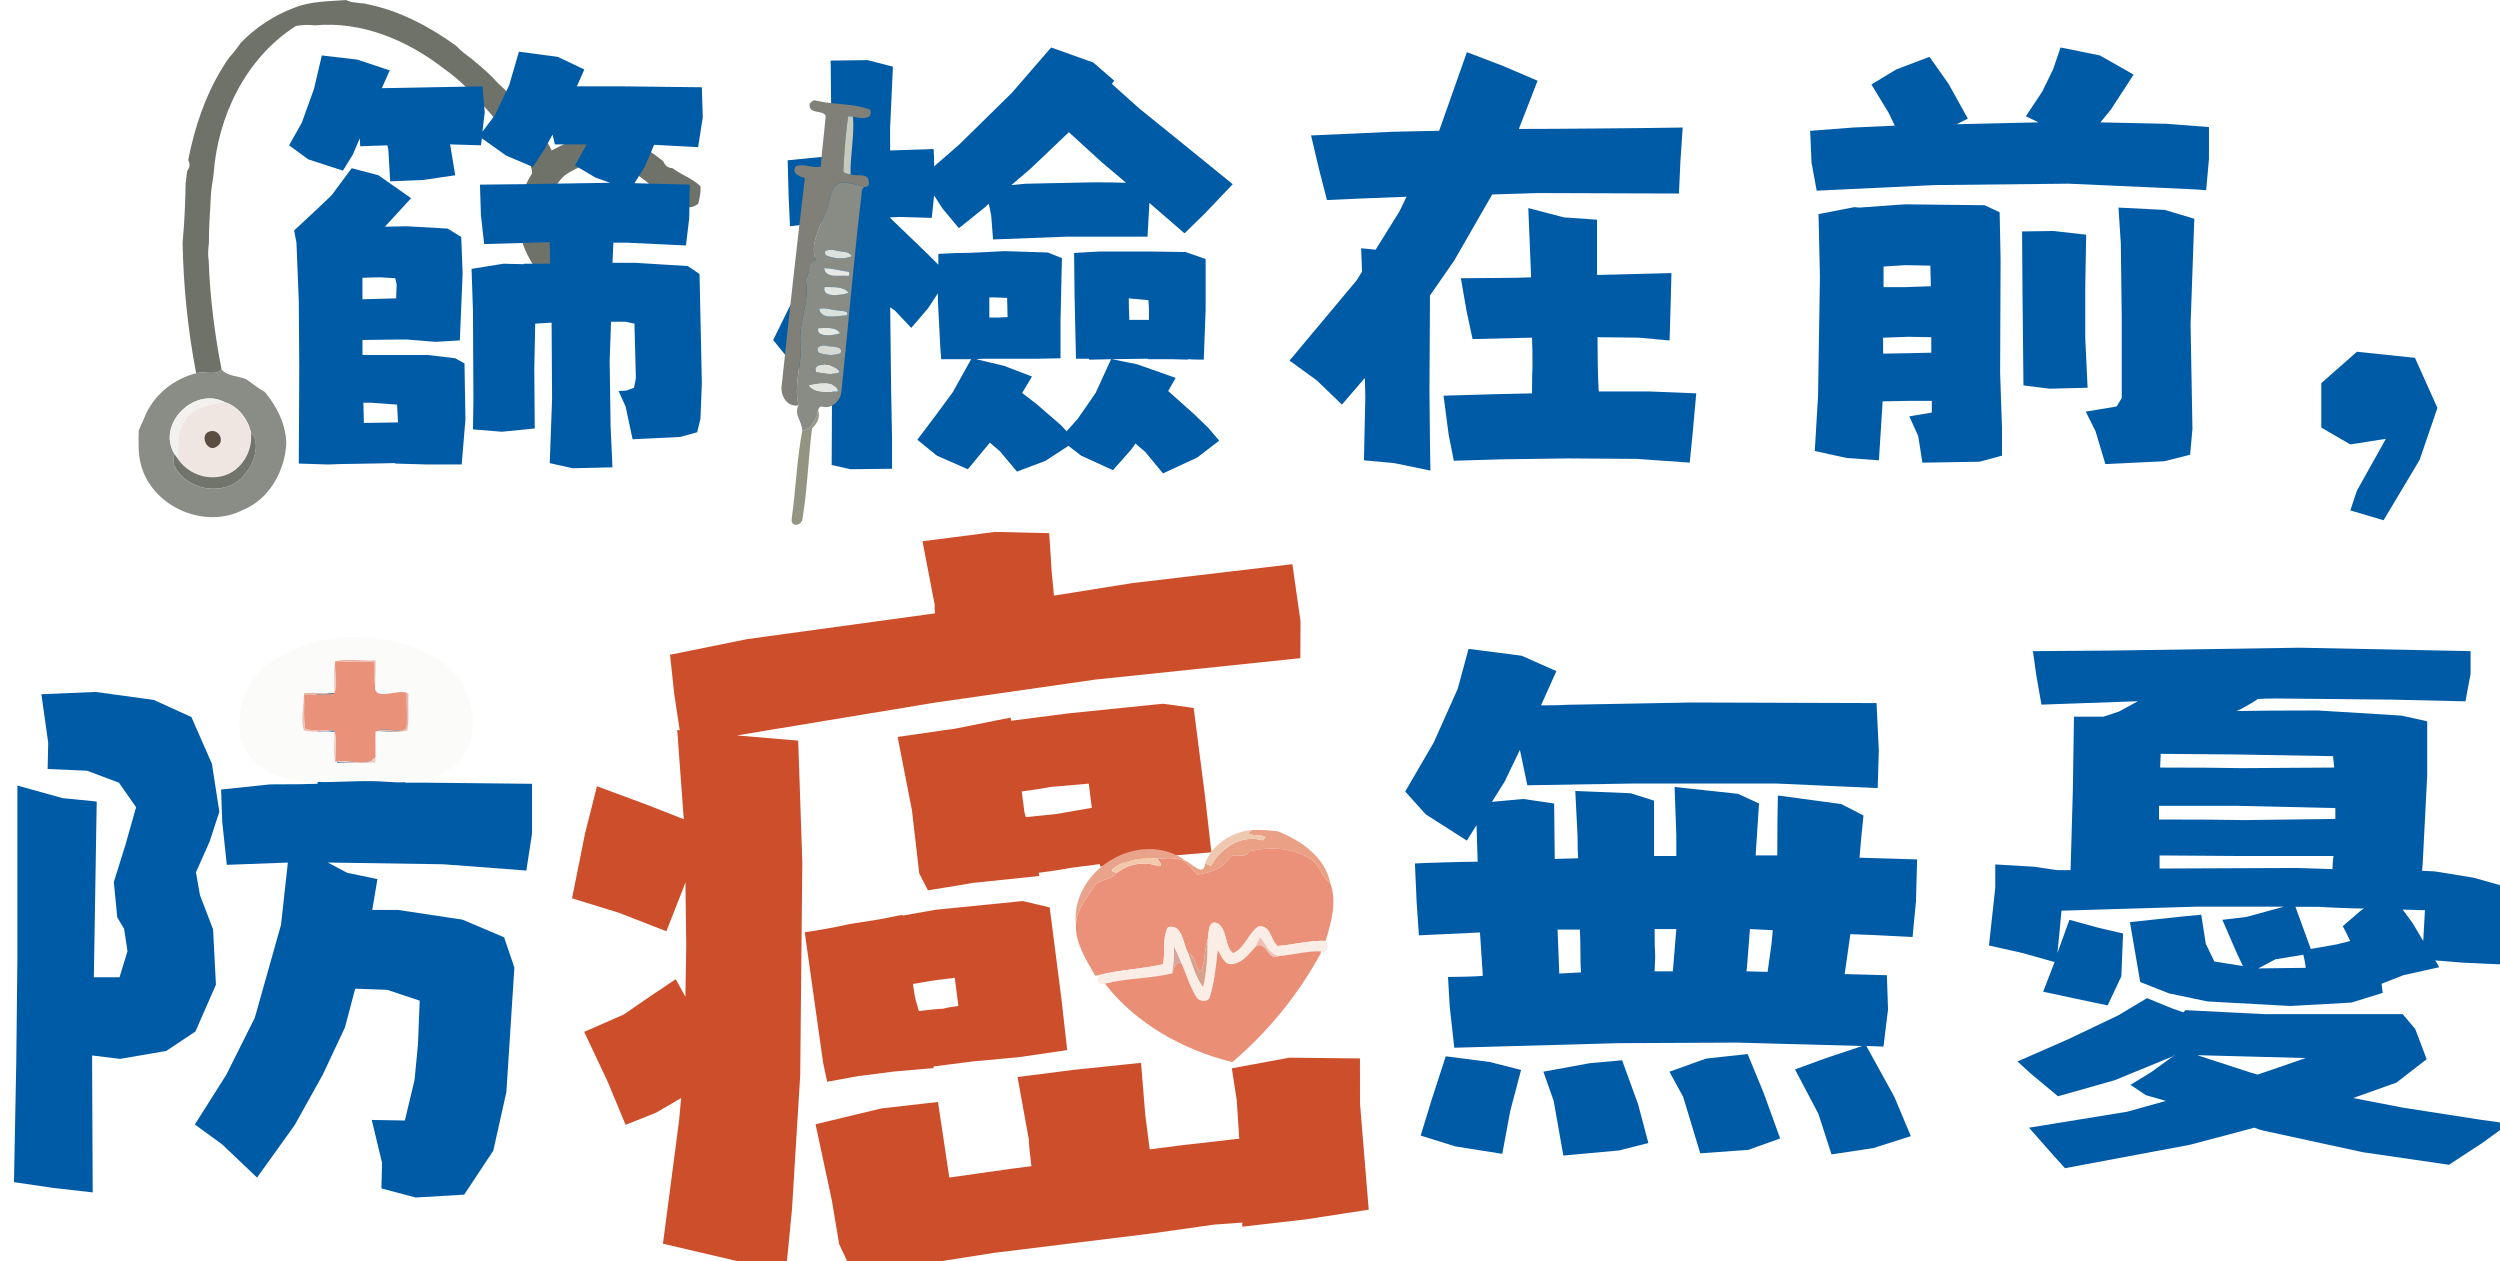
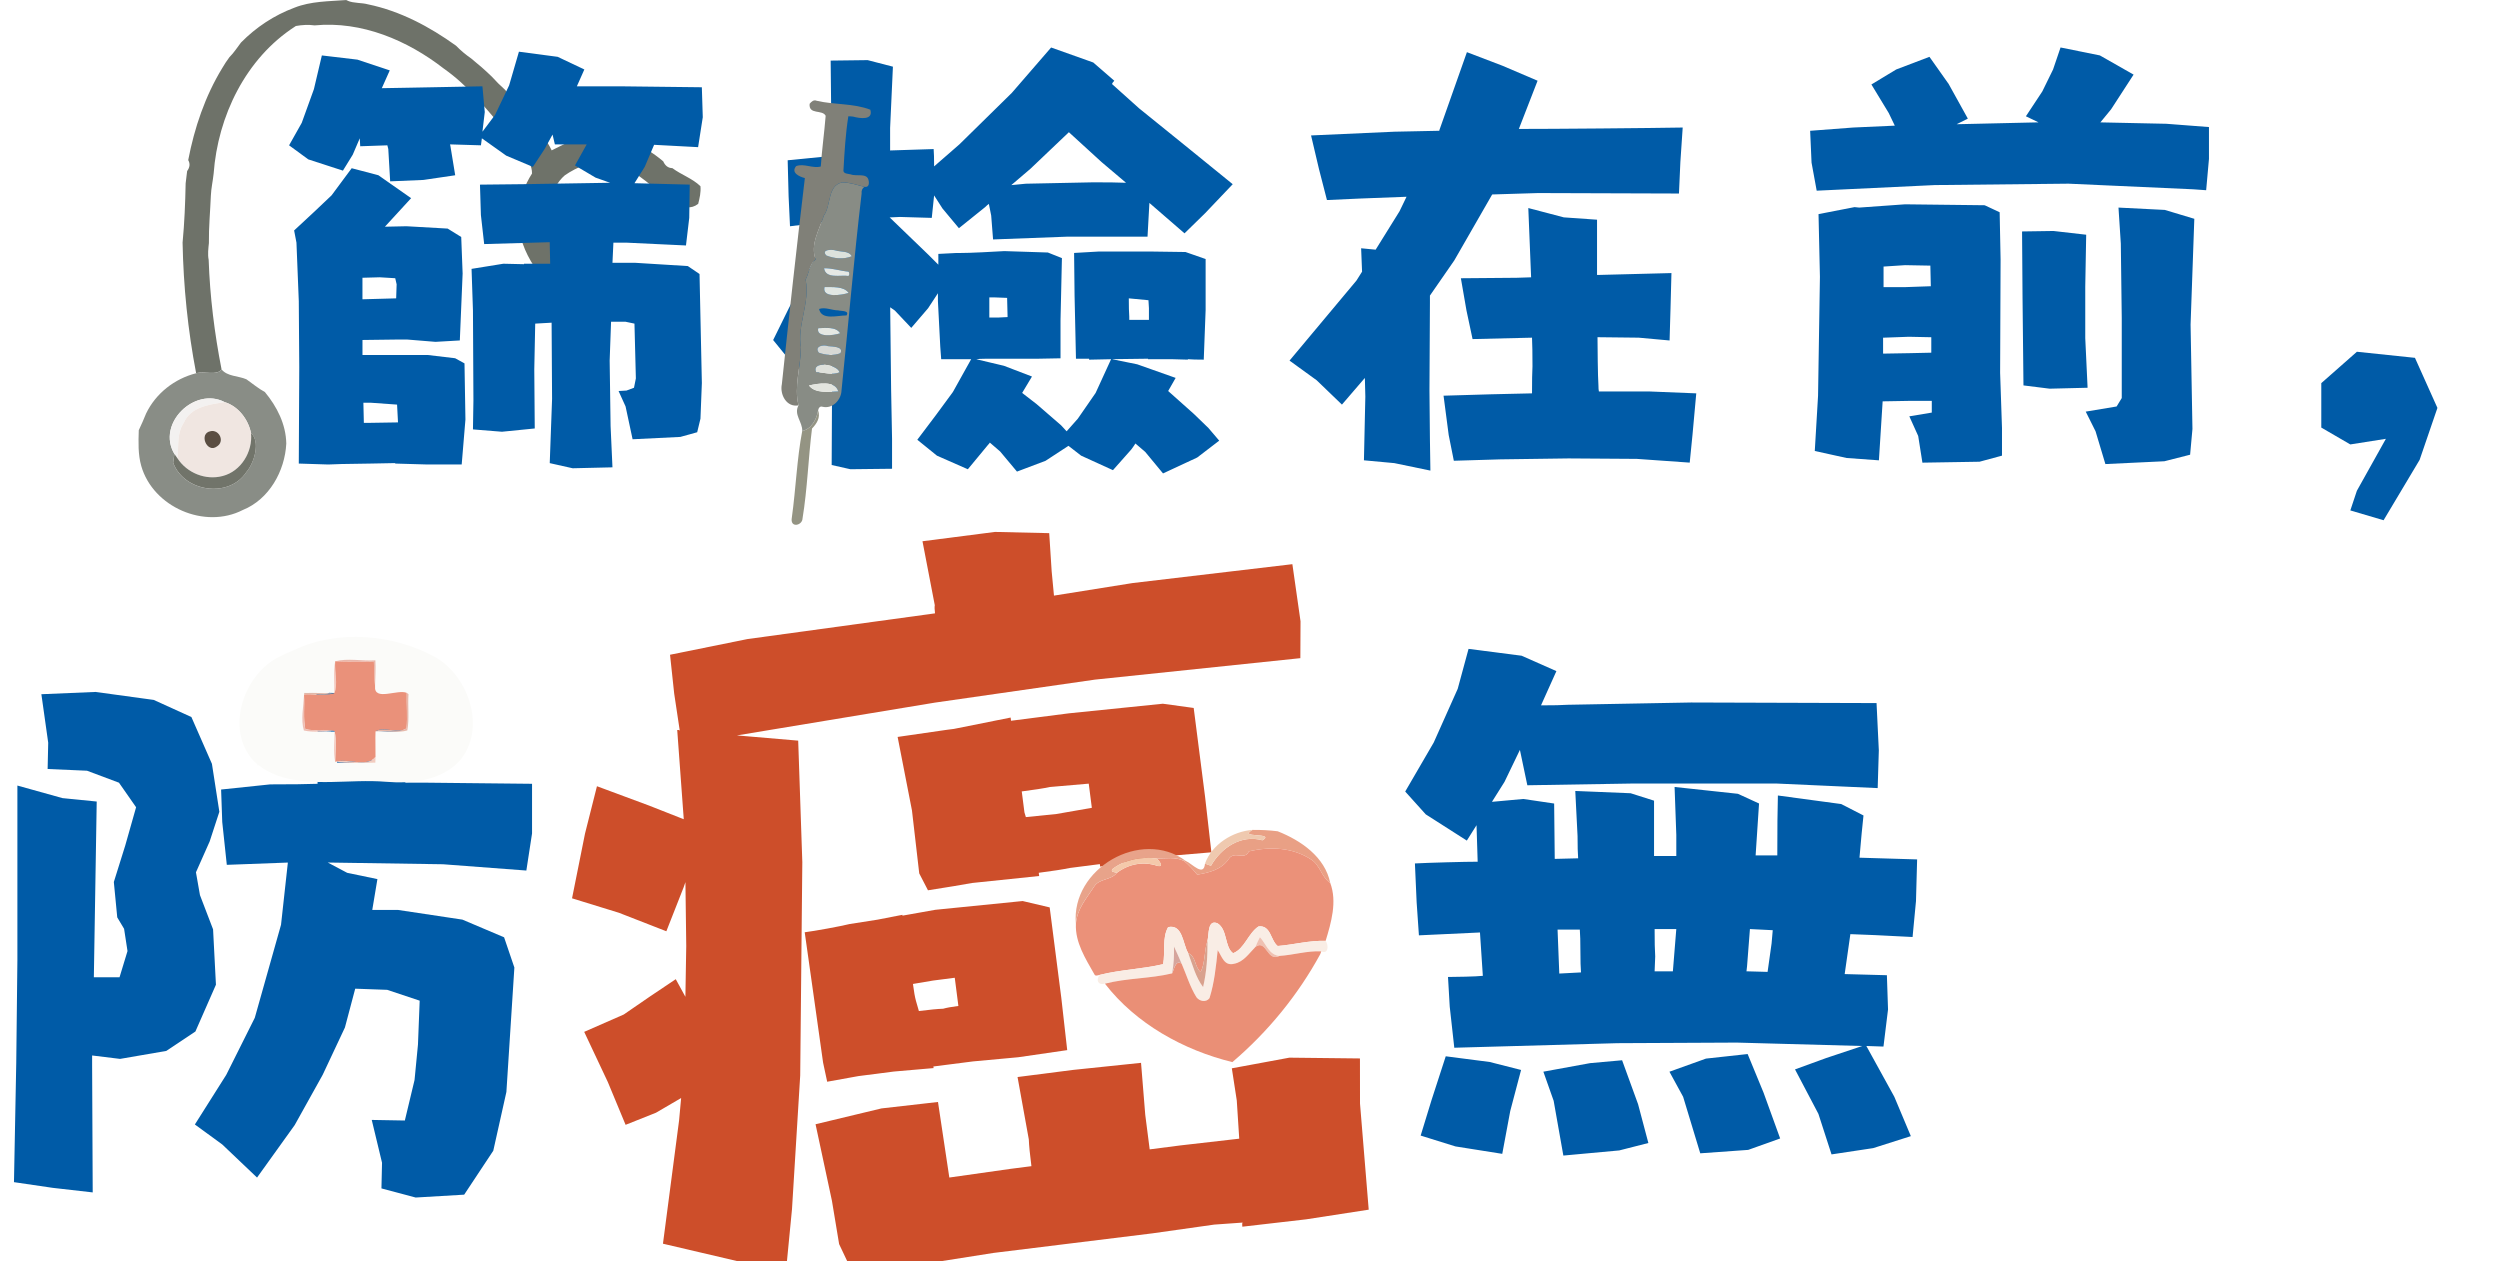
<svg xmlns="http://www.w3.org/2000/svg" id="_圖層_" viewBox="0 0 855.71 431.63">
  <defs>
    <filter id="drop-shadow-22" filterUnits="userSpaceOnUse">
      <feOffset dx="4.77" dy="4.77" />
      <feGaussianBlur result="blur" stdDeviation="4.77" />
      <feFlood flood-color="#000" flood-opacity=".25" />
      <feComposite in2="blur" operator="in" />
      <feComposite in="SourceGraphic" />
    </filter>
    <filter id="drop-shadow-23" filterUnits="userSpaceOnUse">
      <feOffset dx="4.77" dy="4.77" />
      <feGaussianBlur result="blur-2" stdDeviation="4.77" />
      <feFlood flood-color="#000" flood-opacity=".25" />
      <feComposite in2="blur-2" operator="in" />
      <feComposite in="SourceGraphic" />
    </filter>
    <filter id="drop-shadow-24" filterUnits="userSpaceOnUse">
      <feOffset dx="4.77" dy="4.77" />
      <feGaussianBlur result="blur-3" stdDeviation="4.77" />
      <feFlood flood-color="#000" flood-opacity=".25" />
      <feComposite in2="blur-3" operator="in" />
      <feComposite in="SourceGraphic" />
    </filter>
    <filter id="drop-shadow-25" filterUnits="userSpaceOnUse">
      <feOffset dx="4.77" dy="4.77" />
      <feGaussianBlur result="blur-4" stdDeviation="4.77" />
      <feFlood flood-color="#000" flood-opacity=".25" />
      <feComposite in2="blur-4" operator="in" />
      <feComposite in="SourceGraphic" />
    </filter>
  </defs>
  <g style="filter:url(#drop-shadow-22);">
    <path d="m9.37,232.85l18.56-.78,19.92,2.73,12.89,5.86,7.03,16.02,2.54,16.41-3.32,10.16-4.69,10.55,1.37,7.81,4.49,11.72.98,18.95-7.03,16.02-9.96,6.64-15.82,2.73-9.57-1.17v3.12l.2,43.75-13.67-1.56-13.28-1.95.78-40.82.39-35.16v-59.77l15.43,4.3,11.72,1.17-.98,60.16h8.79l2.73-8.98-1.17-7.62-2.34-3.91-1.17-12.11,3.91-12.5,3.71-13.09-5.86-8.4-10.94-4.1-13.48-.59.2-8.98-2.34-16.6Zm94.14-.98l16.21.98,14.06,1.37-.39,16.99.59,11.91h6.45l36.91.39v16.99l-1.95,12.7-28.52-2.15-39.45-.59,6.64,3.52,10.35,2.15-1.76,10.55h8.79l22.07,3.32,14.26,6.05,3.52,10.35-2.73,42.58-4.49,20.12-9.96,15.04-16.6.98-11.72-3.12.2-8.79-3.52-14.65,11.33.2,3.32-13.87,1.17-12.11.59-15.04-11.13-3.71-10.94-.39-3.52,13.28-7.62,16.21-9.57,17.19-12.89,17.97-11.91-11.33-9.37-6.84,10.74-16.99,9.77-19.53,8.98-31.84c.52-4.82,1.3-11.91,2.34-21.29l-20.9.78-1.56-14.65-.39-11.13,16.8-1.76c7.16,0,12.56-.06,16.21-.2l.2-12.89-.59-18.75Z" style="fill:#005ba7; stroke-width:0px;" />
  </g>
  <g style="filter:url(#drop-shadow-23);">
    <path d="m199.5,264.32l17.96,6.67,11.81,4.65-2.24-30.55c.37-.05.65.01.86.17l-1.9-12.65-1.42-13.27,26.51-5.37,64.19-8.8c-.16-1.28-.19-2.22-.08-2.79l-4.21-21.89,24.82-3.19,18.56.42.84,13.07.79,8.31,26.92-4.3,54.68-6.46,2.79,19.55-.06,12.62-70.27,7.34-54.78,7.87c-30.02,4.97-52.62,8.72-67.81,11.23l20.98,1.79,1.41,41.59-.72,72.99-2.81,45.78-1.93,19.87-15.94-1.88-26.3-6.16,5.52-42.2.7-7.66-8.61,5.03-10.4,4.14-6.08-14.64-8.09-17.18,13.54-5.94,9.02-6.2,8.78-5.89,3.3,6.03.29-17.42-.28-21.83-.61,1.76-5.92,15.06-16.23-6.33-16.05-4.95,4.44-22.16,4.09-16.22Zm128.73,94.22l-8.28,1.06-5.24.67.07.55-13.59,1.18-12.14,1.56-10.69,1.93-1.4-6.55-3.18-22.58-3.11-22.03c1.84-.24,4.44-.66,7.82-1.28,3.38-.62,5.88-1.13,7.51-1.53l9.62-1.51,8.48-1.65.04.28,11.24-2,29.89-3,9.25,2.18,3.97,30.89,2.03,17.96-16.79,2.44-15.52,1.43Zm88.62,2.36l19.72-3.65,24.15.27.02,15.42,2.98,36.34-21.44,3.31-21.82,2.52c-.09-.74-.06-1.21.1-1.41l-9.72.69-21.2,3-54.37,6.7-47.82,7.54-5-10.57-2.46-14.82-5.61-26.2,22.57-5.42,19.34-2.2,3.88,25.86,20.93-2.97,7.17-.92c-.52-4.04-.82-7.09-.89-9.14l-3.86-21.37,19.03-2.44,23.24-2.42,1.44,17.76,1.52,11.86,10.48-1.35,20.17-2.31-.84-13.07-1.69-11Zm-45.14-69.9l-10.21,1.31c-2.37.49-5.94,1.04-10.72,1.66l.14,1.1-22.96,2.39-6.31,1.09-8.79,1.41-2.99-5.78-2.49-21.55-4.91-25.16,17.06-2.47,2.21-.28,19.41-3.89.14,1.1,19.86-2.55,32.1-3.28,10.56,1.45,3.89,30.34,2.17,19.07-19.14,1.62-18.93,3.27-.11-.83Zm-48.44,48.55l-1.24-9.65-7.45.96-6.86,1.16c.33,2.58.67,4.5,1.02,5.76l1.01,3.51c3.68-.47,6.45-.73,8.31-.79,1.08-.32,2.81-.64,5.21-.95Zm45.68-67.82l-1.06-8.27-13.31,1.15c-2.18.47-5.39.97-9.62,1.51l.92,7.17.49,1.62,10.52-1.07,12.07-2.11Z" style="fill:#cd4e2a; stroke-width:0px;" />
  </g>
  <path d="m149.12,224.99c-14.33-7.9-33.53-9.65-48.48-2.47-2.17.85-4.26,1.82-6.26,2.92-11.26,6.53-17.07,24.17-7.83,34.71.48.5.99.97,1.51,1.41v.34c.18.02.35.06.53.09,1.81,1.42,3.81,2.48,5.94,3.27.06.05.13.09.19.14,12.05,4.17,24.93,1.15,37.36,2.19,8.75.72,18.66-.3,25.07-6.98,9.48-10.81,3.52-28.91-8.03-35.61Zm-33.9,25.41c-.59,0-1.2,0-1.81.03,0-.02,0-.04,0-.06-2.46-.23-5.17.16-7.71.09-.43-.06-.86-.14-1.28-.25-1.15-3.77-.14-8.31.05-12.26l.05-.45.04-.47c.55-.02,1.1-.03,1.65-.03,2.39.31,5.09.96,6.46.14.67.02,1.34.05,2.02.06l.41-.14c.08-3.66-.38-7.42.28-11.02,3.95-.02,8.04-.69,11.84.27.69,3.55.22,7.27.3,10.9l.4.13c1.01-.03,2.02-.06,3.04-.1,1.03.28,2.47.12,3.95-.1.96-.01,1.92,0,2.89.02l.04.45.05.43c.19,3.85,1.17,8.27.05,11.95-3.27.82-7.07.13-10.53.18.02,3.49.53,7.1-.19,10.54-3.89.55-7.88.43-11.83.34-.71-3.48-.2-7.14-.18-10.68Z" style="fill:#fbfbf9; stroke-width:0px;" />
  <g id="_f4b6aaff">
    <path d="m114.72,226.34c4.42-1.12,9.24-.02,13.77-.32.16,2.95-.04,5.9-.11,8.85-.35-2.78-.25-5.58-.41-8.37-4.42-.1-8.84.03-13.25-.17Z" style="fill:#e9b7ab; stroke-width:0px;" />
  </g>
  <g id="_fecac0ff">
    <path d="m114.42,237.24c.08-3.62-.39-7.34.3-10.9-.3,3.4,1.03,8-.3,10.9Z" style="fill:#f4cac0; stroke-width:0px;" />
  </g>
  <g id="_fb8e74ff">
    <path d="m114.72,226.34c4.42.2,8.84.07,13.25.17.16,2.78.06,5.59.41,8.37-.48,5.29,7.87.89,10.85,2.29-.1,4.03.27,8.08-.07,12.11-2.74,1.98-8.3-.76-10.63,1.1-.1,2.9.04,5.8,0,8.71-3.06,3.75-9.58.32-13.81,1.67.02-3.5.53-7.1-.19-10.54-3.24-.84-6.94.21-10.04-.68-.75-3.6-.2-7.66-.43-11.45l.05-.43c3.28-.2,6.7.59,9.92-.28l.4-.13c1.34-2.9,0-7.5.3-10.9Z" style="fill:#ea917a; stroke-width:0px;" />
  </g>
  <g id="_eab8a8ff">
    <path d="m104.15,237.19c3.29-.11,6.58.09,9.87.18-3.21.87-6.64.07-9.92.28l.04-.45Z" style="fill:#e0b8a9; stroke-width:0px;" />
  </g>
  <g id="_f1b8a9ff">
    <path d="m139.24,237.16c.15.11.44.34.59.45-.29,4.12.33,8.46-.41,12.41-3.32.97-7.35.02-10.88.35,2.33-1.86,7.89.88,10.63-1.1.34-4.02-.03-8.08.07-12.11Z" style="fill:#e6b8aa; stroke-width:0px;" />
  </g>
  <g id="_f9bfb4ff">
    <path d="m104.01,250.03c-1.12-3.68-.14-8.1.05-11.95.24,3.79-.31,7.86.43,11.45,3.11.89,6.81-.17,10.04.68-3.45-.05-7.26.64-10.53-.18Z" style="fill:#eebfb4; stroke-width:0px;" />
  </g>
  <g id="_fdcbc1ff">
    <path d="m114.53,250.21c.73,3.44.22,7.04.19,10.54-.73-3.43-.22-7.05-.19-10.54Z" style="fill:#f3cbc1; stroke-width:0px;" />
  </g>
  <g id="_fbccc0ff">
    <path d="m114.73,260.75c4.23-1.35,10.75,2.08,13.81-1.67,0,.65-.02,1.31-.07,1.96-4.57.09-9.23.34-13.74-.29Z" style="fill:#f2ccc0; stroke-width:0px;" />
  </g>
  <path d="m239.74,63.72c-2.8-2.68-6.54-3.89-9.6-6.17-1.42-.02-2.46-.8-3.13-2.33-7.07-5.96-16.44-10.28-25.84-8.49-4.5.46-8.37,2.84-12.34,4.74-1.72-3.67-4.41-6.77-6.91-9.91-2.68-3.92-6.04-7.29-9.11-10.88-1.55-1.38-3.03-2.85-4.41-4.39-2.27-2.21-4.66-4.29-7.11-6.27-1.88-1.3-3.64-2.77-5.21-4.39-9.03-6.48-19.1-11.87-30.06-14.13-2.31-.64-4.89-.32-7.05-1.25l-.25-.22c-.07.03-.15.05-.23.07l-.05-.08c-5.92.45-12.05.38-17.66,2.61-6.92,2.58-13.11,6.67-18.29,11.93-1.29,1.69-2.45,3.52-3.97,5.02-.9,1.18-1.69,2.45-2.45,3.72-5.86,9.6-9.54,20.48-11.65,31.5.7,1.21.58,2.46-.37,3.75-.19,1.39-.36,2.79-.51,4.2-.13,6.77-.41,13.56-1.05,20.31.29,14.99,1.81,29.97,4.64,44.69,2.77-.81,7.15.94,8.7-1.32-2.42-12.37-3.98-24.9-4.41-37.49-.38-1.89-.11-3.86.08-5.74-.07-5.42.45-10.82.67-16.22.1-2.55.69-5.03.95-7.55,1.44-19.67,10.96-39.43,27.86-50.34.09-.07.19-.12.29-.19,2.09-.38,4.22-.5,6.42-.21,16.09-1.55,31.75,5.09,44.24,14.81,4.04,2.85,7.79,6.22,10.96,10.03l.29.33c1.39,1.26,2.66,2.61,3.87,4.07,2.32,2.75,4.66,5.5,7.21,8.05,2.54,4.27,7.9,8.39,7.84,13.41-2.55,3.97-4.15,8.46-4.62,13.18-.97,12.29,7.05,22.35,15.35,30.34,2.62,1.87,3.27,5.93,6.49,6.96,2.61.47,4.67-1.39,6.12-3.4.45-3.86-2.9-6.62-5.1-9.35-.7-.73-1.4-1.45-2.09-2.17-1.48-1.12-2.79-2.48-3.83-4-6.04-5.46-9.23-14.07-6.74-22.03,1.44-3.14,2.95-6.64,5.66-8.93,4.14-2.81,9.21-5.05,14.33-4.21,6.73.56,12.28,5.18,17.22,9.38,4.49,1.67,9,8.52,14.08,4.62.51-1.96.97-3.98.78-6.03Z" style="fill:#6e7269; stroke-width:0px;" />
  <g id="_8a8f87ff">
    <path d="m75.83,126.43c1.97,2.46,5.76,2.19,8.52,3.4,2.1,1.46,4.06,3.15,6.32,4.36,4.14,5.01,7.21,11.03,7.32,17.65-.48,9.41-5.87,19.09-14.88,22.72-13.04,6.71-30.72-.98-34.76-15.07-1.13-3.96-.98-8.17-.85-12.24.91-1.88,1.72-3.8,2.51-5.72,3.3-6.88,9.75-11.91,17.11-13.77,2.77-.81,7.15.94,8.7-1.32m-16.13,28.94c-.11.75-.32,2.26-.42,3.02,3.71,10.01,19.05,12.26,25.03,3.22,2.8-3.22,4.86-10.59,1.62-13.34-.93-4.74-4.39-9.24-9.03-10.64-10.23-5.37-23.4,7.38-17.2,17.73Z" style="fill:#898d86; stroke-width:0px;" />
  </g>
  <g id="_f6f3f2ff">
    <path d="m59.7,155.36c-6.21-10.36,6.97-23.1,17.2-17.73-5.2.82-11.68,1.58-14.04,7.15-2.4,3.59-1.68,8.05-2.1,12.09-.36-.51-.71-1.01-1.05-1.51Z" style="fill:#f3f1f0; stroke-width:0px;" />
  </g>
  <g id="_f4e8e2ff">
    <path d="m76.9,137.63c4.63,1.4,8.1,5.9,9.03,10.64.63,6.35-3.43,13.07-9.76,14.66-5.81,1.54-12.18-1.07-15.41-6.06.42-4.04-.29-8.5,2.1-12.09,2.36-5.57,8.84-6.33,14.04-7.15m-4.77,9.94c-4.33.72-1.23,7.83,2.13,5.24,2.79-1.69.8-5.82-2.13-5.24Z" style="fill:#f0e6e1; stroke-width:0px;" />
  </g>
  <g id="_5d4c3fff">
    <path d="m72.13,147.57c2.93-.59,4.92,3.54,2.13,5.24-3.36,2.59-6.46-4.52-2.13-5.24Z" style="fill:#5a4d41; stroke-width:0px;" />
  </g>
  <g id="_707469ff">
    <path d="m85.93,148.27c3.24,2.74,1.18,10.12-1.62,13.34-5.97,9.04-21.32,6.79-25.03-3.22.1-.75.31-2.26.42-3.02.34.5.69,1,1.05,1.51,3.23,4.99,9.6,7.59,15.41,6.06,6.33-1.59,10.39-8.31,9.76-14.66Z" style="fill:#71746a; stroke-width:0px;" />
  </g>
  <g style="filter:url(#drop-shadow-24);">
    <path d="m172.81,12.92l13.3,1.76,9.13,4.33-2.56,5.77h15.38l27.4.32.32,10.25-1.6,10.25-15.06-.8-3.2,7.53-3.52,5.61,18.91.48-.16,11.38-1.12,9.45-20.35-.96h-4.49l-.32,6.89h7.69l18.1,1.12,4.01,2.72.8,37.33-.48,12.18-1.12,4.65-5.77,1.6-16.34.8-2.4-11.22-2.4-5.29,2.72-.16,2.56-.96.64-3.2-.48-18.75-3.04-.64h-4.97l-.48,13.3.32,22.43.64,14.1-13.62.32-7.85-1.76.8-21.95-.16-26.12-5.61.32-.32,15.7.16,20.19-11.22,1.12-9.93-.8.16-9.93-.16-30.76-.48-14.26,10.89-1.76,7.05.16v-.16h8.97l-.16-7.37-22.43.64-1.12-9.93-.32-10.41,14.9-.16,29.64-.48-4.97-1.76-7.05-4.17,4.01-7.21h-10.89l-.8-3.36-2.72,4.97-4.01,6.09-9.13-3.85-8.33-5.93-.32,2.4-10.57-.32.16.8,1.6,9.77-10.89,1.6-11.37.48-.64-11.05-.32-1.28-9.29.32-.16-2.72-2.4,5.61-3.36,5.45-11.86-3.85-6.57-4.81,4.33-7.69,4.17-11.54,2.72-11.54,12.18,1.44,11.06,3.68-2.72,6.09,9.13-.16,25.31-.48.8,8.81-.8,6.73,4.33-5.77,4.81-10.09,3.36-11.54Zm-57.2,39.89l9.13,2.4,11.21,7.85-8.97,9.77,7.37-.16,14.1.8,4.65,2.88.48,12.5-.96,22.91-8.33.48-9.77-.8h-2.72l-12.5.16v5.13h22.27l9.45,1.12,3.2,1.76.32,19.23-1.28,15.38h-11.7l-11.06-.32v-.16l-8.33.16-10.09.16-4.49.16-10.09-.32.16-33-.16-22.59-.8-20.03-.8-4.17,6.73-6.25,6.09-5.77,6.89-9.29Zm3.68,44.86l11.54-.32.16-4.81-.48-2.08-5.29-.32-5.93.16v7.37Zm.48,42.3h1.76l9.93-.16-.32-6.09-8.97-.64h-2.56l.16,6.89Z" style="fill:#005ba7; stroke-width:0px;" />
    <path d="m264.81,50.09l14.58-1.44h.48v-1.76l-.32-30.92,12.66-.16,8.65,2.24-.96,20.99v7.69l14.9-.48c.11,1.28.16,3.26.16,5.93l8.65-7.53,17.94-17.62,13.46-15.54,14.42,5.13,7.21,6.25c-.43.43-.7.8-.8,1.12l9.29,8.33,15.86,12.82,16.18,13.14-9.45,9.93-7.05,6.89-12.02-10.41-.64,11.54h-27.24l-25.63.96-.64-8.17c-.11-.64-.38-1.98-.8-4.01-.32.22-.75.59-1.28,1.12l-8.97,7.21-5.61-6.73-2.88-4.49-.8,7.69-10.89-.32-3.52.16,13.3,12.82,3.36,3.36v-3.69l6.25-.32h1.44c1.6,0,4.06-.08,7.37-.24,3.31-.16,5.82-.29,7.53-.4l14.9.48,4.81,1.92-.48,21.31v12.98l-8.49.16h-17.46c-1.28,0-2.24.06-2.88.16l9.45,2.24,9.61,3.68-3.36,5.61,4.97,3.85,8.33,7.21,1.92,2.08,3.84-4.33,6.09-8.81,5.29-11.54-7.53.16v-.32h-4.49l-.48-21.63-.16-14.58,8.33-.48h18.42l11.38.16,6.89,2.4v17.46l-.64,16.98c-2.46,0-4.27-.05-5.45-.16v.16l-5.61-.16h-8.01v-.16l-12.34.16,8.65,1.76,13.14,4.65-2.56,4.49,8.81,7.85,4.97,4.81,3.69,4.33-7.53,5.77-11.7,5.45-6.09-7.37-3.36-2.88c-.32.53-.8,1.23-1.44,2.08l-6.25,7.05-10.9-4.97-4.33-3.36-7.85,5.13-9.77,3.69-5.77-6.89-3.52-3.04c-.11.21-.32.48-.64.8l-6.89,8.33-10.57-4.65-6.73-5.45,6.41-8.49,5.77-7.85,6.25-11.22h-10.25l-.32-4.33-.8-15.54v-2.72l-3.36,5.13-5.77,6.73-5.61-5.93-1.6-1.12.32,28.2.32,16.82v10.25l-14.26.16-6.41-1.44.16-32.84v-6.57l-6.09,10.73-7.85-6.41-6.25-7.69,5.45-11.06,8.33-15.86,6.25-11.22v-2.56l-14.26,1.76-.48-10.25-.32-12.34Zm75.3,53.67l-.16-6.57-4.17-.16h-1.92v6.89h3.04l3.2-.16Zm40.53-45.98l-8.33-7.05-11.22-10.25-13.14,12.5-6.57,5.61c2.14-.21,3.79-.37,4.97-.48l23.23-.48c4.91,0,8.6.06,11.05.16Zm7.85,46.94v-4.01l-.16-2.72-6.73-.64c0,2.78.05,4.86.16,6.25v1.12h6.73Z" style="fill:#005ba7; stroke-width:0px;" />
    <path d="m497.32,13.08l12.18,4.65,12.02,5.13-6.41,16.5c6.19,0,15.51-.05,27.96-.16,12.44-.11,21.81-.21,28.12-.32l-.8,11.86-.48,10.73-48.23-.16-15.7.48-12.98,22.59-8.33,12.02v2.4l-.16,30.12.16,16.82.16,10.57-12.34-2.56-10.41-.96.48-21.79-.16-6.41-7.85,9.13-8.65-8.33-9.29-6.73,22.91-27.4,1.92-3.04-.32-8.01c2.13.22,3.79.38,4.97.48l8.17-13.14,2.4-4.97c-11.86.43-20.94.8-27.24,1.12l-2.72-10.57-2.72-11.54,28.52-1.28,15.38-.32v-.16l9.45-26.76Zm20.99,53.35l12.18,3.2,11.38.8v18.91h.48l24.99-.64-.32,12.18-.32,10.89-10.57-.96-14.1-.16c0,1.82.03,4.57.08,8.25.05,3.68.13,6.44.24,8.25,0,.96.05,1.66.16,2.08h17.46l15.86.64-1.28,14.1-.96,9.61-18.1-1.28-23.39-.16-23.23.32-16.02.48-1.76-8.81-1.76-13.46,16.34-.48,13.94-.32c0-4.17.05-7.26.16-9.29,0-4.27-.05-7.53-.16-9.77-4.59.11-11.38.27-20.35.48l-2.08-9.77-1.92-11.05,19.07-.16,4.97-.16-.96-23.71Z" style="fill:#005ba7; stroke-width:0px;" />
    <path d="m614.79,40l14.74-1.12,14.26-.64-2.08-4.33-5.93-9.77,8.49-5.13,11.38-4.33,6.57,9.29,6.57,11.86-3.84,1.92,28.04-.64-4.33-2.08,5.61-8.49,3.69-7.53,2.56-7.53,13.46,2.72,11.54,6.57-7.69,11.86-3.68,4.49,22.59.48,14.58,1.12v10.89l-.96,10.73-4.49-.32-42.62-1.92-45.82.48-40.38,1.92-1.76-9.61-.48-10.89Zm2.88,28.52l12.34-2.4,1.6.16,15.7-1.12,27.24.32,5.13,2.4.32,16.18-.16,38.77.64,18.91v9.45l-7.69,2.08-19.55.32-1.44-9.13-3.04-6.73,7.69-1.28v-4.01h-7.69l-9.13.16-1.28,20.19-11.06-.8-10.89-2.4,1.12-18.91.64-40.69-.48-21.47Zm38.61,42.14l-7.69-.16-8.81.32v5.45l9.29-.16,7.21-.16v-5.29Zm-.16-17.46l-.16-7.05-8.65-.16-7.37.48v7.05h7.05l9.13-.32Zm31.24-18.75l10.73-.16,11.21,1.28-.32,17.78v17.62l.8,16.98-12.98.32-8.97-1.12-.32-30.28-.16-22.43Zm33-8.17l15.86.8,10.09,3.04-1.28,36.21.64,35.73-.8,8.81-8.81,2.24-20.19.96-3.37-11.22-3.36-6.73,10.57-1.76,1.76-2.88v-27.4l-.32-25.47-.8-12.34Z" style="fill:#005ba7; stroke-width:0px;" />
    <path d="m789.78,126.36l12.18-10.73,19.87,2.08,7.69,17.14-6.09,17.78-12.34,20.67-11.38-3.36,2.24-6.73,9.93-17.78-12.18,1.92-9.93-5.77v-15.22Z" style="fill:#005ba7; stroke-width:0px;" />
  </g>
  <g id="_969683ff">
    <path d="m274.69,177.49c-.06,2.41-4.39,3.41-3.65-.38,1.36-9.77,1.75-20.25,3.55-29.59,3.2-.7,4.96-4.05,5.44-7.07.89,2.49-.48,4.55-2.09,6.23-1.28,10.24-1.58,20.62-3.25,30.82Z" style="fill:#949483; stroke-width:0px;" />
  </g>
  <g id="_898e86ff">
    <path d="m280.03,140.45c-.48,3.02-2.25,6.37-5.44,7.07.12-3.15-3.01-5.6-1.27-8.77-1.63-6.43.78-13.15.82-19.8-1.35-7.75,3.22-15.41,1.6-23.24,1.24-2.32,1.24-5.31,3.48-6.86-2.08-4.94,1.22-10.23,2.77-15.06,2.58-3.61,1.12-10.21,6.26-11.36,2.63,0,5.11.9,7.63,1.53-.76.54-1.08,1.3-.96,2.28-2.66,22.41-4.54,44.91-6.88,67.36-.08,3.25-3.06,6.44-6.46,5.64-.9-.34-1.41.42-1.55,1.22m6.9-6.47c-1.05-3.83-6.91-2.73-10.03-2.04,2.09,2.82,6.92,2.15,10.03,2.04m.45-6.55c-.7-2.72-9.68-4.09-8.02-.07,2.66.09,5.48,1.14,8.02.07m.29-6.54c1.29-2.39-2.93-2.25-4.23-2.43-1.58-.65-4.82.04-3.15,2.25,2.28.85,5.12,1.08,7.38.17m-.1-6.83c-1.42-2.32-5.11-1.8-7.5-1.73-.86,3.29,5.37,2.51,7.5,1.73m2.18-6.09c1.16-1.74-1.91-1.45-2.86-1.74-2.16.01-4.41-1.22-6.53-.47.85,4,6.33,2.17,9.38,2.21m.72-7.73c-1.64-2.32-5.54-1.95-8.25-1.99-.94,3.92,6.07,2.71,8.25,1.99m-.03-5.8c.37-.5.38-.99.01-1.48-2.81-.23-5.56-1.22-8.39-1.16.53,3.74,5.7,2.21,8.38,2.64m1.1-6.73c-.93-1.94-3.7-1.42-5.43-1.98-1.3-.39-5.14-.46-3.31,1.69,2.72,1.11,6,1.4,8.74.29Z" style="fill:#888c85; stroke-width:0px;" />
  </g>
  <g id="_e4e7e0ff">
    <path d="m286.93,133.98c-3.12.11-7.94.78-10.03-2.04,3.13-.69,8.98-1.79,10.03,2.04Z" style="fill:#e3e5df; stroke-width:0px;" />
  </g>
  <g id="_7f8277ff">
    <path d="m274.14,118.95c-.04,6.65-2.45,13.36-.82,19.8-4.07.78-6.48-3.71-5.7-7.28,2.47-23.51,5.08-47.05,7.87-70.52-1.91-.48-4.88-1.84-2.98-4.09,2.65-1.04,5.64.9,8.43.13.39-5.8,1.21-11.56,1.67-17.36-1.13-2.24-5.86-.24-5.49-4.1.63-.75,1.38-1.49,2.42-1.04,6.03,1.43,12.59.82,18.36,3.06,1.09,3.68-3.54,3.02-5.9,2.36-.53-.06-1.08-.11-1.63-.11-.95,6.01-1.31,12.11-1.65,18.17-.33,1.56,1.4,1.44,2.45,1.71,1.96.81,5.71-.65,6.15,2.14.24,1.11.03,2.38-1.42,2.13-2.52-.62-4.99-1.52-7.63-1.53-5.14,1.14-3.68,7.75-6.26,11.36-1.55,4.83-4.85,10.12-2.77,15.06-2.24,1.55-2.24,4.54-3.48,6.86,1.62,7.83-2.96,15.49-1.6,23.24Z" style="fill:#808078; stroke-width:0px;" />
  </g>
  <g id="_e0e3ddff">
    <path d="m287.37,127.44c-2.54,1.07-5.36.02-8.02-.07-1.66-4.02,7.32-2.65,8.02.07Z" style="fill:#dfe1db; stroke-width:0px;" />
  </g>
  <g id="_d8dbd7ff">
    <path d="m287.66,120.9c-2.25.9-5.1.67-7.38-.17-1.67-2.21,1.57-2.9,3.15-2.25,1.3.17,5.52.04,4.23,2.43Z" style="fill:#d7d9d5; stroke-width:0px;" />
  </g>
  <g id="_e6eae5ff">
    <path d="m287.57,114.07c-2.13.77-8.37,1.56-7.5-1.73,2.39-.07,6.09-.59,7.5,1.73Z" style="fill:#e5e8e3; stroke-width:0px;" />
  </g>
  <g id="_dbe2dbff">
-     <path d="m289.75,107.98c-3.05-.04-8.53,1.79-9.38-2.21,2.12-.75,4.36.48,6.53.47.94.29,4.02,0,2.86,1.74Z" style="fill:#dae0da; stroke-width:0px;" />
-   </g>
+     </g>
  <g id="_e2e9e5ff">
    <path d="m290.47,100.25c-2.18.72-9.19,1.93-8.25-1.99,2.71.04,6.61-.33,8.25,1.99Z" style="fill:#e1e7e3; stroke-width:0px;" />
  </g>
  <g id="_e6eae6ff">
    <path d="m290.44,94.46c-2.68-.43-7.84,1.1-8.38-2.64,2.83-.07,5.58.92,8.39,1.16.36.49.36.99-.01,1.48Z" style="fill:#e5e8e4; stroke-width:0px;" />
  </g>
  <g id="_dde4ddff">
    <path d="m291.54,87.72c-2.74,1.11-6.02.82-8.74-.29-1.83-2.15,2.02-2.08,3.31-1.69,1.73.56,4.5.05,5.43,1.98Z" style="fill:#dce2dc; stroke-width:0px;" />
  </g>
  <g id="_c9cbbbff">
-     <path d="m291.14,59.68c-1.04-.27-2.78-.15-2.45-1.71.35-6.06.7-12.16,1.65-18.17.55,0,1.1.05,1.63.11.52,6.62-.99,13.14-.84,19.77Z" style="fill:#c7c9ba; stroke-width:0px;" />
-   </g>
+     </g>
  <g id="_f89e82ff">
    <path d="m428.73,284.06c2.87-.02,5.75.11,8.6.47,7.97,3.15,16.17,8.76,18,17.71-3.03-2.04-3.43-6.03-6.49-8.01-6.35-4.2-14.14-4.53-21.38-2.81-1.35,3.22-5.07-.42-6.92,2.65-2.47,3.58-6.7,4.64-10.75,5.3-1.43-1.68-2.84-3.38-4.6-4.73l.69.05c2.18.92,6.16,5.6,6.57.9.68.26,1.35.54,2.05.75,3.5-6.16,10.27-10.78,17.63-8.71,4.57-2.84-8.76-.61-3.39-3.57Z" style="fill:#e9a085; stroke-width:0px;" />
  </g>
  <g id="_f8c9adff">
    <path d="m412.45,295.59c2.38-6.58,9.46-11.04,16.28-11.53-5.37,2.96,7.96.73,3.39,3.57-7.36-2.07-14.13,2.55-17.63,8.71-.7-.21-1.37-.5-2.05-.75Z" style="fill:#efc9af; stroke-width:0px;" />
  </g>
  <g id="_fc8d73ff">
    <path d="m427.46,291.42c7.24-1.72,15.02-1.39,21.38,2.81,3.06,1.98,3.46,5.97,6.49,8.01,2.4,6.4.31,13.57-1.59,19.81-5.52-.21-10.93,1.32-16.4,1.75-2.47-1.9-2.29-7.15-6.51-6.71-3.58,2.28-4.82,7.69-8.75,9.19-2.96-2.15-1.86-8.05-5.3-10.22-3.45-1.49-2.95,3.67-3.45,5.87-1.22,3.45-.73,7.58-2.37,10.79-2.1-1.72-1.55-5.36-4.25-6.46-1.91-3.21-1.81-9.99-6.88-8.91-2.11,3.75-.91,8.49-1.71,12.68-7.12,1.68-14.54,1.87-21.66,3.66-.6.07-1.54.6-1.88-.21-3.01-5.33-6.58-10.84-6.32-17.2.4-5.25,3.66-8.76,6.36-12.98,1.78-2.62,5.72-1.99,7.68-4.54,4.05-3.07,9.16-4.03,13.97-2.33,2.24.38.51-1.76-.24-2.53,3.06-.06,6.3-.63,9.16.75,1.76,1.35,3.17,3.05,4.6,4.73,4.04-.66,8.28-1.73,10.75-5.3,1.86-3.06,5.57.57,6.92-2.65Z" style="fill:#eb9179; stroke-width:0px;" />
  </g>
  <g id="_f6a187ff">
    <path d="m368.26,316.26c-1.77-18.96,22.4-32.9,37.62-21.57l-.69-.05c-2.86-1.38-6.1-.81-9.16-.75-5.24-.76-10.79.26-15.12,3.46-1.06,1.18.55,1.15,1.39,1.4-1.96,2.55-5.9,1.92-7.68,4.54-2.71,4.21-5.97,7.72-6.36,12.98Z" style="fill:#e8a38a; stroke-width:0px;" />
  </g>
  <g id="_fec9a9ff">
    <path d="m380.92,297.34c4.33-3.2,9.88-4.22,15.12-3.46.75.76,2.48,2.91.24,2.53-4.81-1.71-9.92-.74-13.97,2.33-.84-.25-2.45-.22-1.39-1.4Z" style="fill:#f4c9ab; stroke-width:0px;" />
  </g>
  <g id="_fdefe6ff">
    <path d="m430.82,317.09c4.22-.44,4.04,4.8,6.51,6.71,5.47-.43,10.88-1.96,16.4-1.75,1.13,1.47.96,4.71-1.47,3.59-4.81-.27-9.54,1.26-14.33,1.55-3.57-.32-4.58-4.14-6.68-6.43-.59,1.06-1.06,2.18-1.51,3.3-2.19,2.21-4.12,5.23-7.38,5.81-3.39.91-4.18-2.61-5.58-4.66-.58,5.52-1.13,11.13-2.81,16.44-1.18,1.53-3.39,1.11-4.47-.33-2.2-3.58-3.41-7.64-5.06-11.48-.83-1.98-1.7-3.94-2.62-5.87.07,3.08-.05,6.16-.64,9.19-7.5,1.83-15.47,1.59-23,3.52-2.31.69-3.23-1.32-1.73-3.01,7.12-1.79,14.54-1.98,21.66-3.66.79-4.18-.4-8.92,1.71-12.68,5.07-1.08,4.97,5.69,6.88,8.91,1.44,3.93,2.6,8.37,5.09,11.62,1.23-5.22,1.56-10.6,1.52-15.95.5-2.2,0-7.35,3.45-5.87,3.45,2.17,2.35,8.07,5.3,10.22,3.93-1.5,5.18-6.9,8.75-9.19Z" style="fill:#f9ede5; stroke-width:0px;" />
  </g>
  <g id="_fac1b1ff">
    <path d="m431.25,320.76c2.11,2.29,3.11,6.1,6.68,6.43-4.29,2.2-4.42-5.8-8.19-3.13.45-1.12.92-2.24,1.51-3.3Z" style="fill:#efc1b2; stroke-width:0px;" />
  </g>
  <g id="_fb8b6fff">
    <path d="m437.93,327.19c4.79-.29,9.52-1.82,14.33-1.55-.1.24-.28.74-.37.98-7.64,14.01-17.92,26.58-30.07,36.92-16.68-4.07-33.07-13.15-43.62-26.85,7.53-1.94,15.5-1.7,23-3.52.68-1.28,1.14-4.79,3.26-3.32,1.65,3.84,2.85,7.9,5.06,11.48,1.07,1.43,3.29,1.86,4.47.33,1.68-5.32,2.23-10.92,2.81-16.44,1.4,2.05,2.19,5.56,5.58,4.66,3.26-.57,5.19-3.6,7.38-5.81,3.77-2.67,3.9,5.33,8.19,3.13Z" style="fill:#ea8f76; stroke-width:0px;" />
  </g>
  <g id="_e5a08bff">
    <path d="m413.32,321.92c.04,5.35-.29,10.73-1.52,15.95-2.49-3.25-3.65-7.69-5.09-11.62,2.69,1.1,2.15,4.74,4.25,6.46,1.64-3.21,1.14-7.34,2.37-10.79Z" style="fill:#d9a18d; stroke-width:0px;" />
  </g>
  <g id="_e1a59cff">
    <path d="m401.83,323.97c.92,1.93,1.79,3.89,2.62,5.87-2.12-1.47-2.57,2.04-3.26,3.32.58-3.03.71-6.12.64-9.19Z" style="fill:#d6a59c; stroke-width:0px;" />
  </g>
  <g style="filter:url(#drop-shadow-25);">
    <path d="m609.62,361.27l10.74-3.91,12.3-4.1-42.97-1.17-40.82.2-55.86,1.56-1.56-14.06-.59-10.16c1.3,0,3.29-.03,5.96-.1,2.67-.06,4.65-.16,5.96-.29l-.98-14.84-20.9.98-.78-11.33-.59-13.28c2.47-.13,6.09-.26,10.84-.39,4.75-.13,8.3-.2,10.64-.2l-.39-12.5-3.32,5.27-14.06-8.98-7.03-7.81,9.77-16.8,8.2-18.36,3.71-13.67,18.16,2.34,11.91,5.27-5.27,11.72c4.17,0,7.23-.06,9.18-.2l42.19-.78,63.48.2.78,16.21-.39,12.89-34.57-1.56h-49.61l-35.74.59-2.54-12.11-5.27,10.94-4.3,6.84,10.74-.98,10.55,1.56.2,18.95,8.01-.2c-.13-1.69-.2-4.23-.2-7.62l-.78-15.43,18.95.78,8.01,2.54v18.95h7.62v-7.23l-.59-16.41,21.68,2.34,7.23,3.32-1.17,17.77h7.42c0-9.11.06-15.95.2-20.51l21.68,2.93,7.62,3.91c-.39,3.52-.85,8.33-1.37,14.45l19.73.59-.39,14.26-1.17,12.3c-9.77-.52-16.86-.85-21.29-.98l-1.95,13.67,14.45.39.39,11.72-1.56,12.7-5.86-.2,9.57,17.38,5.66,13.48-12.89,4.1-14.26,2.15-4.49-13.87-8.01-15.23Zm-119.53-4.49l15.04,1.95,10.74,2.73-3.71,14.06-2.73,14.65-16.02-2.54-11.91-3.71,3.71-12.11,4.88-15.04Zm33.4,5.27l16.02-2.93,10.94-.98,5.47,15.04,3.52,13.28-9.96,2.54-19.14,1.76-3.32-18.75-3.52-9.96Zm12.89-33.98c-.13-1.56-.2-3.97-.2-7.23s-.07-5.73-.2-7.42h-7.62c.13,3.26.32,8.27.59,15.04l7.42-.39Zm31.45-.39l1.17-14.45h-7.42c0,4.17.06,7.29.2,9.38l-.2,5.08h6.25Zm-1.17,34.38l12.5-4.49,14.26-1.56,5.47,13.28,5.66,15.62-10.94,3.91-16.41,1.17-5.86-19.34-4.69-8.59Zm33.59-34.18l1.37-9.77.39-4.49-7.81-.39-.98,12.7-.2,1.76,7.23.2Z" style="fill:#005ba7; stroke-width:0px;" />
-     <path d="m691.06,218.11l26.37-.2,65.04-.98,58.4,1.17v7.81l-1.76,9.38-25.2-.59-39.65-.39c-2.73,0-4.82.07-6.25.2-.52.39-1.34.91-2.44,1.56-1.11.65-1.79,1.04-2.05,1.17-.91.52-1.83.98-2.73,1.37,6.12-.13,15.36-.2,27.73-.2l28.71,1.76,8.79,1.95v18.55l-1.56,30.47-.2,2.15,4.3.2,13.28,2.15,13.87,3.91-1.56,7.81-2.73,17.97-13.09-.59-9.57-.78c.39.52.85,1.3,1.37,2.34l-12.3,2.73-7.42,2.93.39,3.12-10.74,3.32-20.9,1.17-28.32-1.56-13.09-2.73-9.96-3.91-3.52-20.51,18.16-1.95,6.25-.59,1.56,9.96,2.93,6.05,9.77,1.56-1.95-4.1-5.08-11.72,8.2-.98,12.89-3.52h-30.08l-46.09,1.37-.59,6.45-.78,8.01,4.1-11.33,9.96,2.73,8.4,1.95-.59,14.65-4.69,9.96-12.11-2.54-9.96-2.15,3.32-8.59.59-1.56-11.13-3.12-11.33-2.54,2.15-19.73v-8.01l13.28.78,8.01,1.17h4.49l.78-27.34.39-25.2h10.16l5.27-1.76,6.45-3.52-33.01,1.17-1.76-9.96-1.17-8.4Zm33.4,148.44l7.03-4.3,8.59-6.25-1.56.98-19.53,8.01-19.34,5.47-9.38-7.81-4.49-4.1,17.38-7.62,17.19-8.2,9.77-5.86,8.59,3.52,3.91,1.37.59-.78,27.15,1.37h47.27l4.3,5.08,3.91,10.35-10.35,8.01-14.84,5.27,17.19,3.32,26.37,4.1,9.77,1.37-9.18,6.64-11.33,7.42-29.49-4.3-34.18-7.42c-.65-.13-1.63-.46-2.93-.98l-22.07,5.86-42.77,8.01-5.08-5.66-7.23-8.2,33.59-5.47,13.28-3.71-6.84-1.95-5.27-3.52Zm70.12-94.73l-33.98-.78h-26.37v4.69c13.02,0,22.79.07,29.3.2l31.05-.39v-3.71Zm-.59,16.41h-32.03l-27.54-.2v4.49h.2l46.68-.2,12.3.39c0-.52.03-1.27.1-2.25.06-.98.16-1.72.29-2.25Zm.2-30.27l-.39-3.91-34.18-.59-24.81-.2-.2,4.69c12.37,0,21.61.07,27.74.2l31.84-.2Zm-46.88,98.44l17.97,5.86,2.73.78,16.41-5.66-37.11-.98Zm36.33-34.38l-9.57,1.56-5.86,3.12,16.21-.2c0-.39-.1-1.1-.29-2.15-.2-1.04-.36-1.82-.49-2.34Zm13.48-9.77l5.86-5.08c.13-.13.36-.29.68-.49.32-.2.55-.36.68-.49-1.69,0-4.3-.06-7.81-.2-3.52-.13-6.12-.26-7.81-.39h-7.81l5.27,14.45,8.79-1.56,4.69-1.17c-.78-1.69-1.63-3.38-2.54-5.08Zm27.54,5.08l.59-10.55-7.62-.2,3.32,4.49,3.71,6.25Z" style="fill:#005ba7; stroke-width:0px;" />
  </g>
</svg>